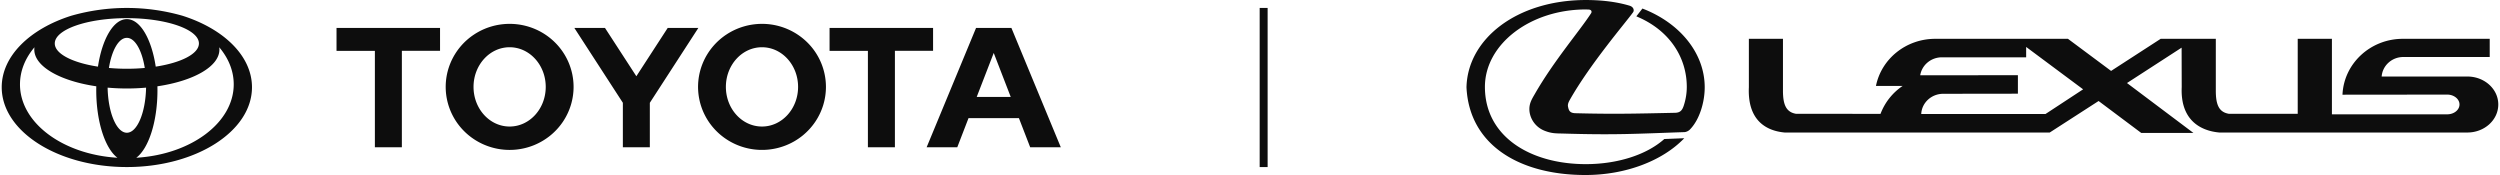
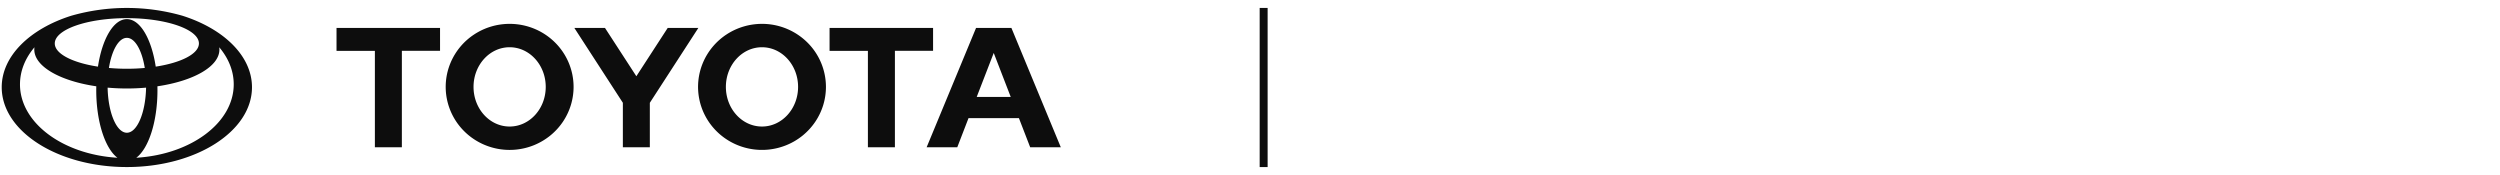
<svg xmlns="http://www.w3.org/2000/svg" fill="none" height="175" width="2500" viewBox="0.073 1.1102230246251565e-15 313.854 22">
  <g fill="#0d0d0d">
-     <path clip-rule="evenodd" d="M199.543 1.2c.471.013.421.344.343.458-1.391 2.162-4.679 5.97-7.073 10.146-.396.677-.692 1.175-.692 1.918 0 1.007.63 2.197 1.894 2.708.832.333 1.355.343 2.253.356 6.664.206 9.335.026 15.299-.176.344 0 .664-.233.779-.373 1.153-1.2 1.818-3.359 1.818-5.263 0-4.242-3.059-8.063-7.83-9.901l-.766.98c4.182 1.727 6.343 5.176 6.343 8.869 0 .83-.141 1.635-.397 2.404-.189.536-.422.844-1.099.854-4.86.104-7.611.18-12.484.052-.628-.013-.831-.242-.934-.74-.078-.294-.013-.539.191-.909 2.584-4.573 7.086-9.8 7.97-11.04.168-.228.089-.69-.488-.843-1.686-.498-3.579-.7-5.498-.7-8.687.035-14.815 4.916-14.956 10.973.348 7.272 6.678 11.027 14.956 11.027 5.066 0 9.706-1.789 12.421-4.625l-2.508.101c-2.316 2.058-6.026 3.157-9.863 3.157-6.995 0-12.69-3.474-12.69-9.711 0-5.365 5.694-9.735 12.69-9.735zm57.461 13.133l4.731-3.104-7.161-5.328v1.304H243.98c-1.382 0-2.519.982-2.725 2.26l12.281-.012v2.325l-9.39.013c-1.483 0-2.698 1.126-2.763 2.542zm44.987-7.167h10.859V4.88h-10.92c-4.085 0-7.422 3.117-7.589 7.026l13.165-.014c.854 0 1.545.563 1.545 1.241 0 .69-.691 1.24-1.545 1.24l-14.494-.001V4.88h-4.299v9.43h-8.633c-1.267-.206-1.664-1.125-1.664-2.915l.001-6.515h-6.932l-6.233 4.036-5.423-4.036h-16.68c-3.698 0-6.779 2.541-7.458 5.927h3.351a7.36 7.36 0 0 0-2.775 3.504l-10.606-.001c-1.25-.206-1.66-1.125-1.66-2.915V4.88h-4.286v6.08c-.18 4.027 2.007 5.47 4.502 5.7l33.323-.002 6.141-3.96 5.36 4.013h6.559l-8.35-6.273 6.867-4.446.013 4.969c-.176 4.026 2.226 5.47 4.722 5.698h31.185c2.149 0 3.89-1.57 3.89-3.526 0-1.943-1.742-3.513-3.89-3.513h-10.771c.102-1.368 1.28-2.454 2.725-2.454z" fill-rule="evenodd" />
    <path d="M158.216 1h1v20h-1zM122.643 12.188l2.14-5.532 2.138 5.532zm4.363-8.674h-4.446l-6.212 15h3.851l1.414-3.66h6.338l1.416 3.66h3.849zM95.65 15.907c-2.509 0-4.539-2.23-4.539-4.983 0-2.753 2.031-4.985 4.539-4.985 2.504 0 4.538 2.232 4.538 4.985s-2.034 4.983-4.538 4.983zM95.65 3c-1.59 0-3.144.466-4.465 1.336s-2.351 2.109-2.96 3.556-.766 3.041-.456 4.578 1.076 2.948 2.2 4.056 2.556 1.862 4.116 2.168 3.175.149 4.643-.451a8.01 8.01 0 0 0 3.607-2.918 7.835 7.835 0 0 0 1.355-4.401 7.865 7.865 0 0 0-2.355-5.603A8.101 8.101 0 0 0 95.65 3zM63.924 15.907c-2.505 0-4.537-2.23-4.537-4.983 0-2.753 2.031-4.985 4.537-4.985s4.54 2.232 4.54 4.985-2.033 4.983-4.54 4.983zm0-12.907c-1.59 0-3.144.465-4.465 1.336a7.95 7.95 0 0 0-2.96 3.556 7.818 7.818 0 0 0-.456 4.578 7.888 7.888 0 0 0 2.2 4.056c1.124 1.108 2.556 1.862 4.115 2.168s3.175.149 4.644-.451c1.468-.6 2.724-1.615 3.607-2.918s1.355-2.834 1.355-4.401c0-1.04-.208-2.071-.612-3.033A7.915 7.915 0 0 0 69.61 5.32a8.045 8.045 0 0 0-2.608-1.718A8.139 8.139 0 0 0 63.924 3zm19.872.514l-3.94 6.07-3.942-6.07h-3.852l6.097 9.407v5.594h3.391v-5.592l6.098-9.409zm33.362 0h-13.013v2.877h4.82v12.124h3.395V6.39h4.798zM42.163 6.391h4.822v12.124h3.392V6.39h4.8V3.514H42.163zM22.8 1.981a25.423 25.423 0 0 0-13.991 0C3.63 3.622.073 7.031.073 10.968.073 16.508 7.116 21 15.805 21s15.73-4.492 15.73-10.032c0-3.938-3.558-7.344-8.735-8.987zm-6.995 14.706c-1.297 0-2.356-2.513-2.418-5.67a27.384 27.384 0 0 0 4.834 0c-.063 3.157-1.121 5.67-2.416 5.67zM13.55 8.544c.354-2.216 1.229-3.786 2.254-3.786s1.9 1.57 2.253 3.786a25.478 25.478 0 0 1-4.507 0zm5.884-.167c-.526-3.479-1.952-5.972-3.63-5.972s-3.106 2.493-3.632 5.972c-3.195-.492-5.429-1.61-5.429-2.914 0-1.757 4.057-3.181 9.061-3.181s9.06 1.424 9.06 3.18c0 1.304-2.233 2.423-5.429 2.915zM2.37 10.601c0-1.698.663-3.29 1.82-4.66-.014.096-.02.192-.021.288 0 2.136 3.256 3.953 7.794 4.62-.003.161-.006.323-.006.486 0 3.973 1.118 7.337 2.663 8.497-6.866-.414-12.251-4.388-12.251-9.231zm14.62 9.231c1.544-1.16 2.662-4.524 2.662-8.497 0-.164-.002-.325-.006-.486 4.538-.668 7.794-2.484 7.794-4.62 0-.096-.007-.192-.02-.287 1.156 1.37 1.82 2.96 1.82 4.659 0 4.843-5.386 8.817-12.25 9.231z" />
  </g>
</svg>